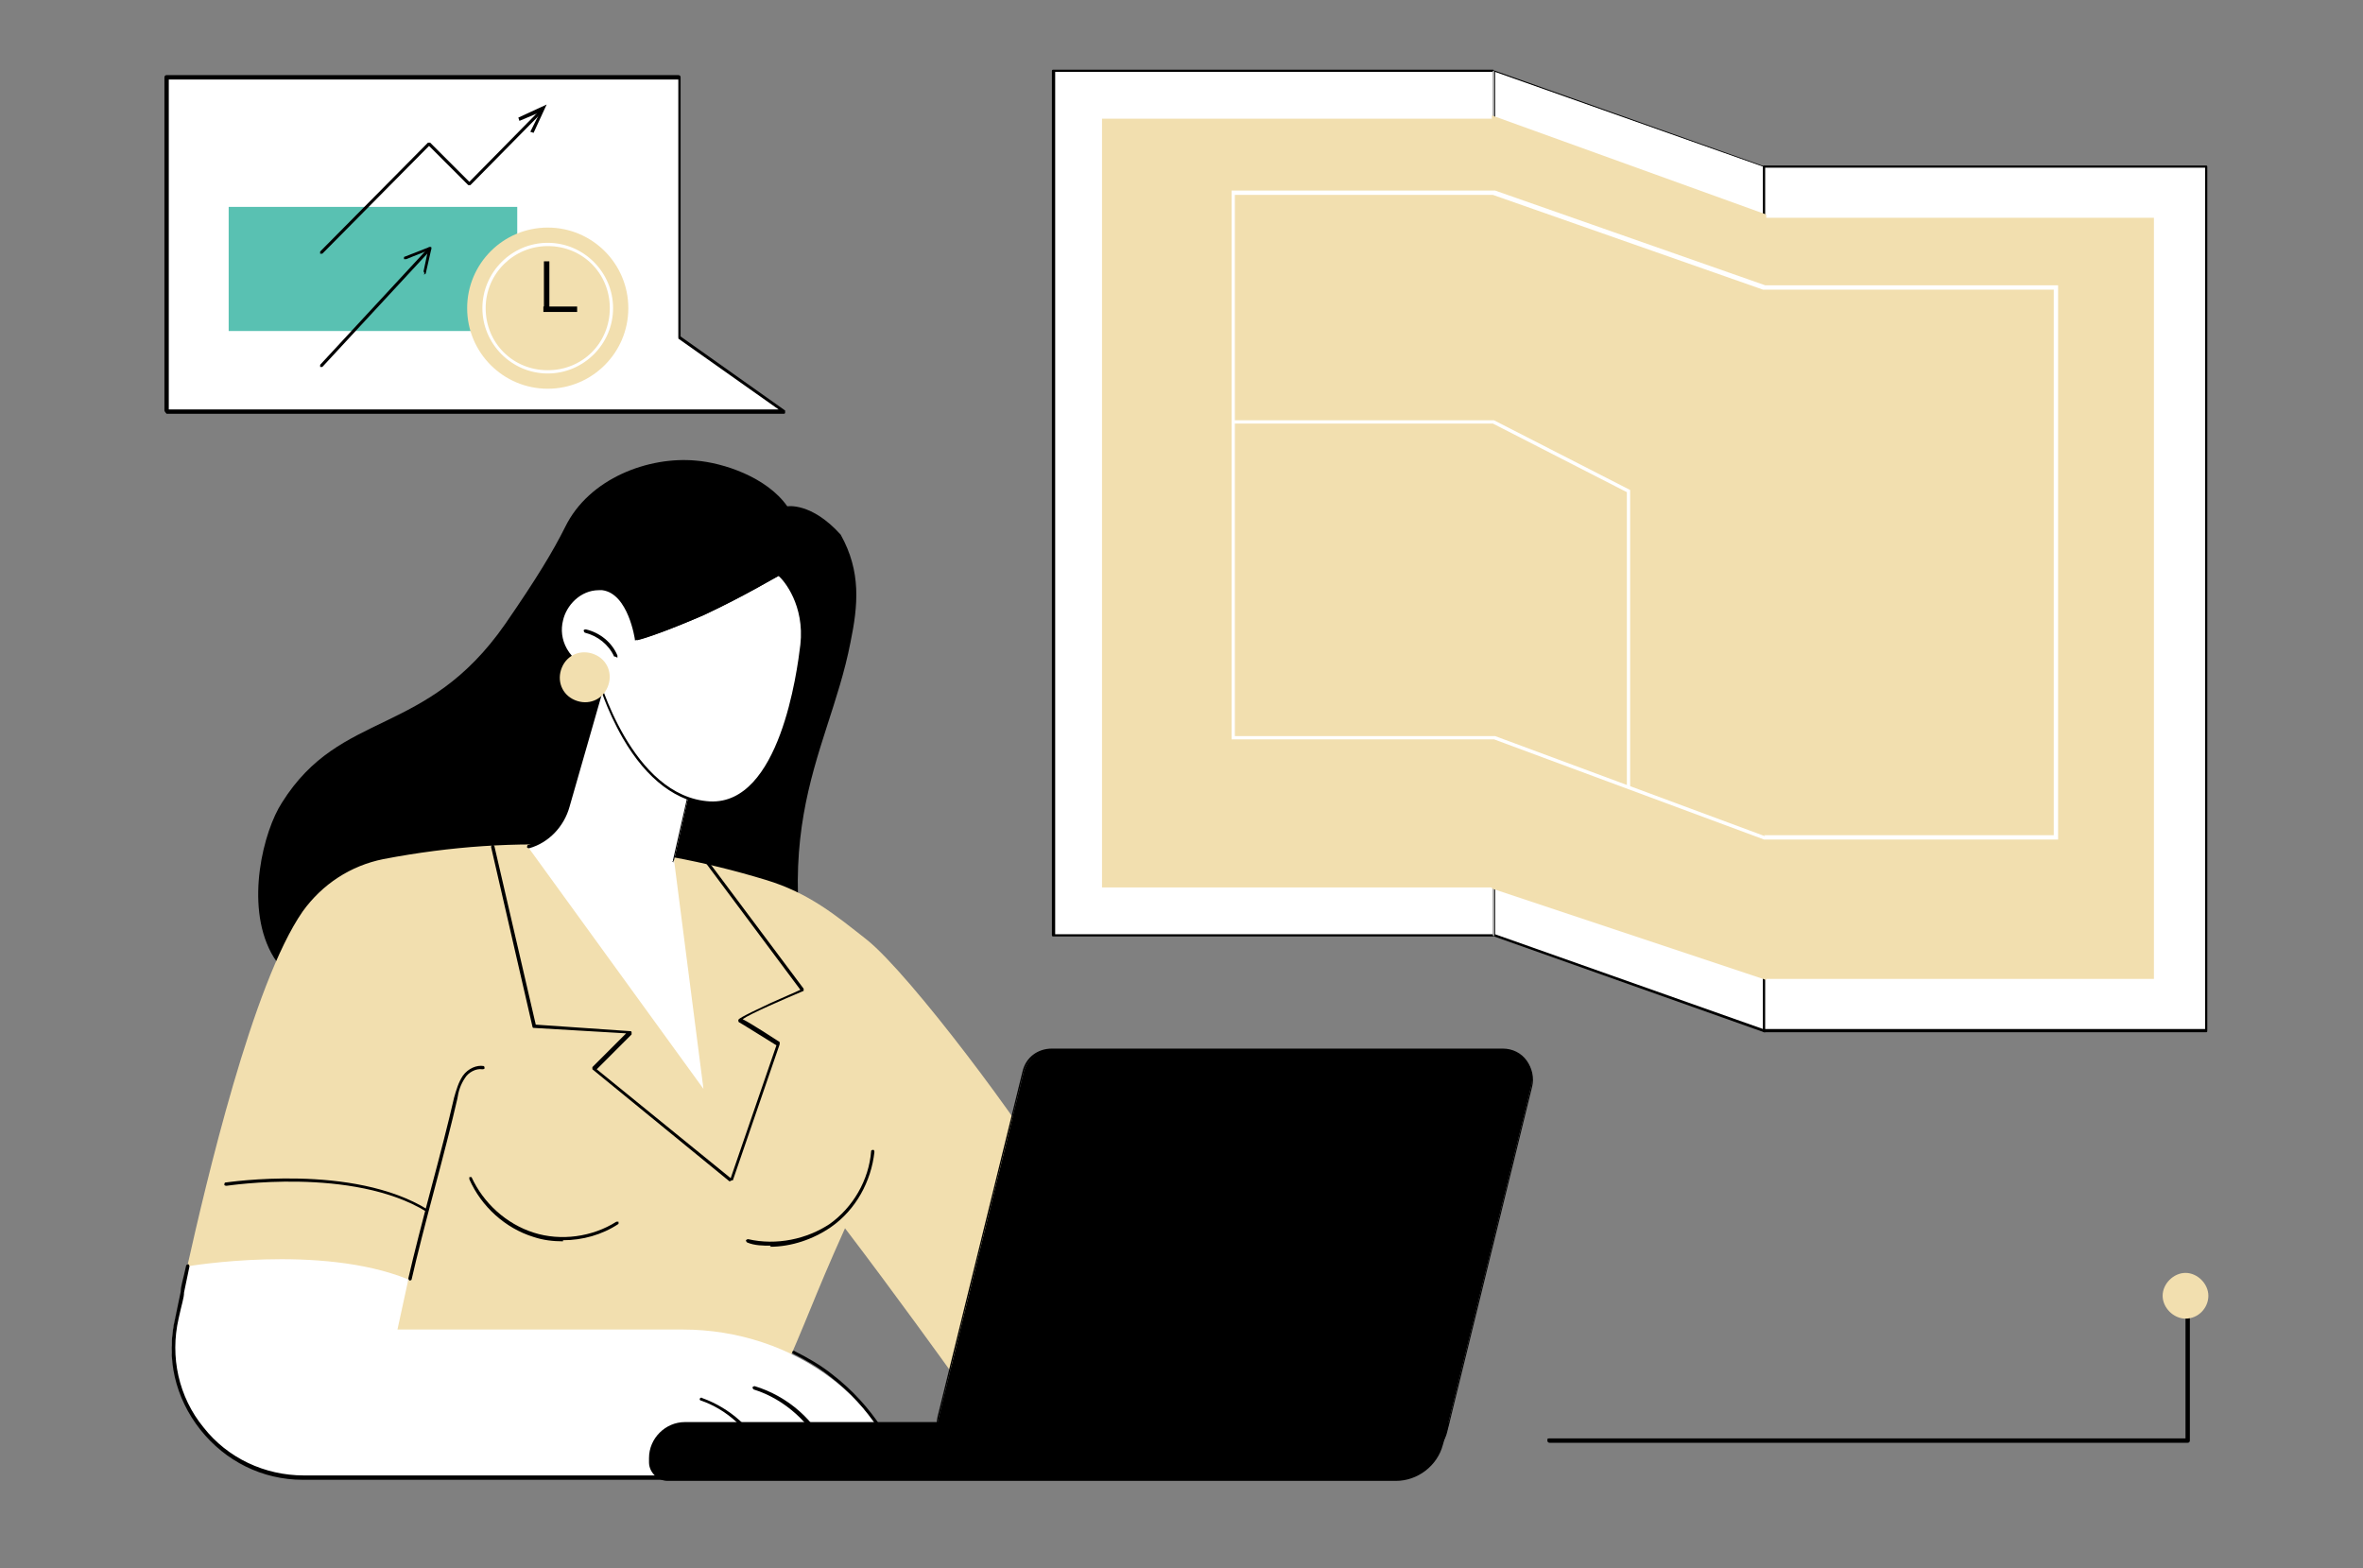
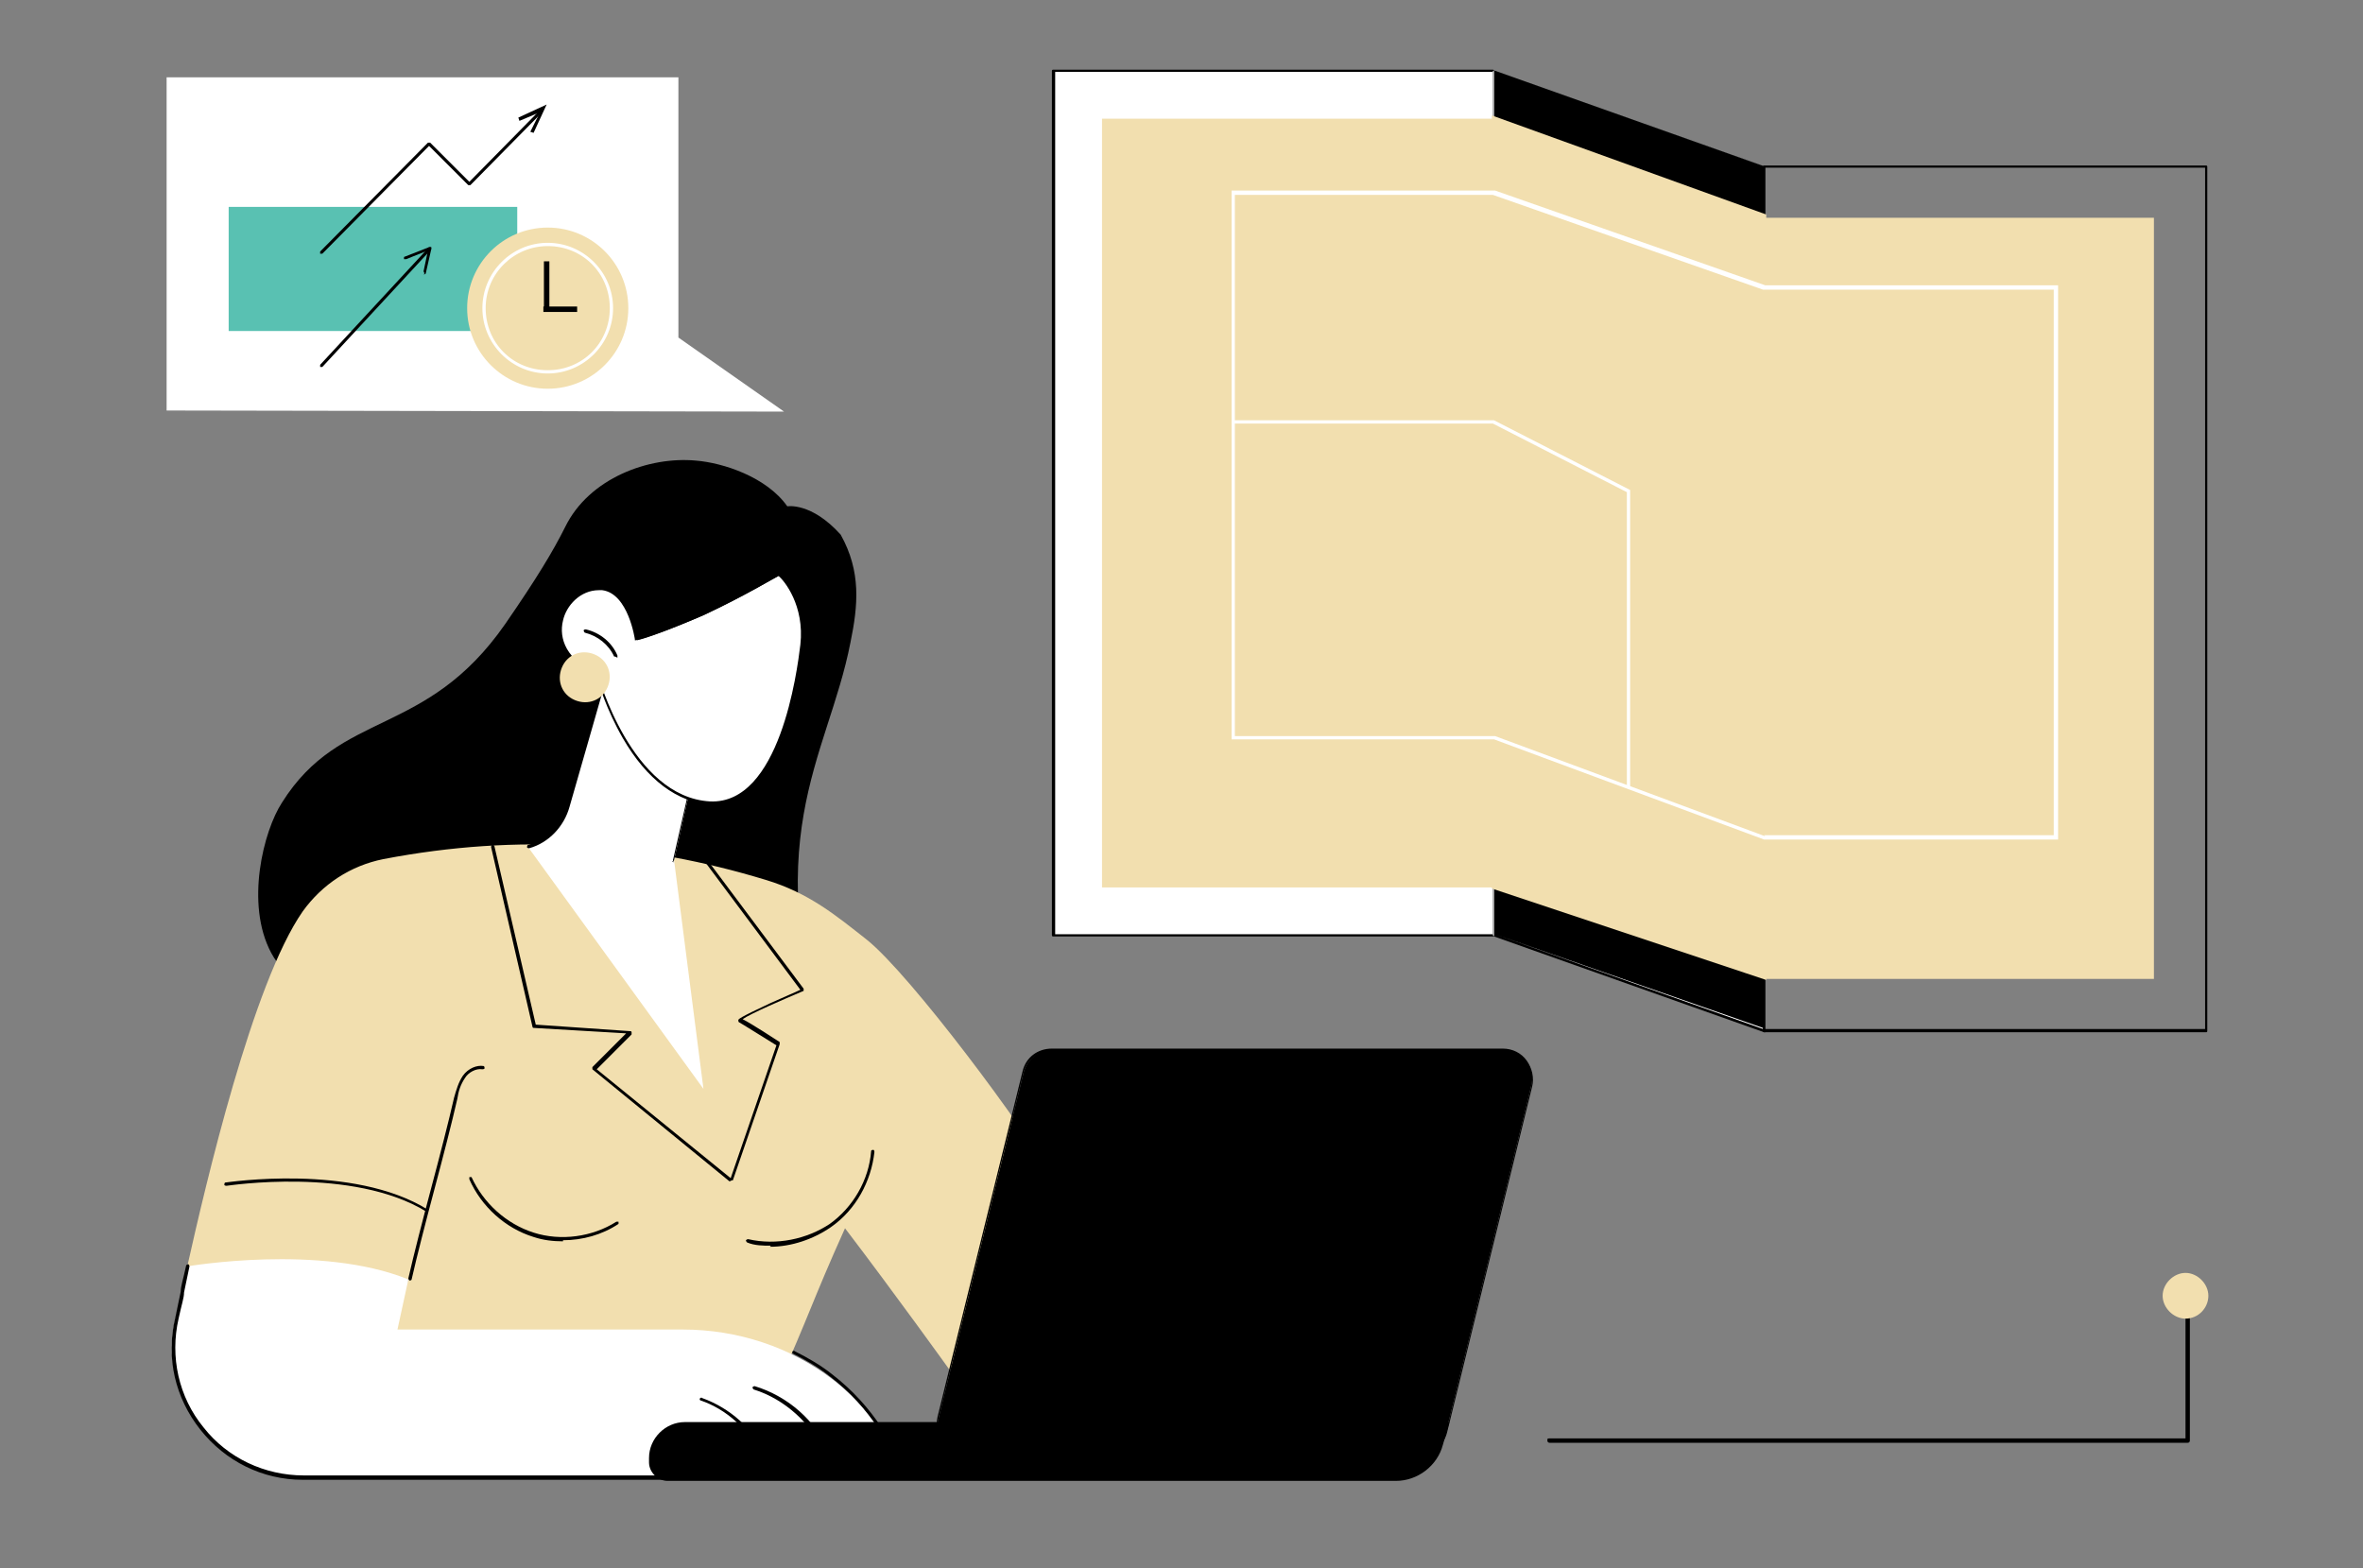
<svg xmlns="http://www.w3.org/2000/svg" id="uuid-51b073dc-b1e9-4a84-af7a-6bf62e9cf460" data-name="uuid-03f5ffa5-efd3-40cd-8ca2-ddd729a2cd83" width="217" height="144" viewBox="0 0 217 144">
  <rect x="0" y="0" width="217" height="144" fill="#808080" stroke="none" />
  <g id="uuid-22e337d0-ee98-40ff-bf37-87e284cc73d5" data-name="Customs broker">
    <g>
      <g>
        <polygon points="72 37.8 15.3 37.7 15.3 7.1 62.3 7.1 62.3 31 72 37.8" style="fill: #fff;" />
-         <path d="M72,38H15.3c0,0-.2-.2-.2-.3V7.1c0,0,0-.2.2-.2h47c0,0,.2,0,.2.2v23.8l9.6,6.8c0,0,0,.1,0,.2,0,0,0,.1-.1.1ZM15.5,37.6h56c0,0-9.2-6.5-9.2-6.5,0,0,0,0,0-.1V7.3H15.5v30.3Z" />
      </g>
      <g>
        <rect x="21" y="19" width="26.5" height="11.4" style="fill: #59c1b2;" />
        <g>
          <path d="M29.5,23.3s0,0-.1,0c0,0,0-.2,0-.2l9.9-10c0,0,.2,0,.2,0l3.6,3.6,6.4-6.5c0,0,.2,0,.2,0,0,0,0,.2,0,.2l-6.5,6.6c0,0-.2,0-.2,0l-3.6-3.6-9.8,9.9s0,0-.1,0Z" />
          <polygon points="49 12.2 48.7 12.1 49.6 10.3 47.7 11.1 47.6 10.8 50.2 9.6 49 12.2" />
        </g>
        <g>
          <path d="M29.5,33.7s0,0-.1,0c0,0,0-.2,0-.2l10-10.8c0,0,.2,0,.2,0,0,0,0,.2,0,.2l-10,10.8s0,0-.1,0Z" />
          <path d="M39,25.1s0,0,0,0c0,0-.1-.1-.1-.2l.4-1.9-2,.8c0,0-.2,0-.2,0,0,0,0-.2,0-.2l2.3-.9c0,0,.1,0,.2,0,0,0,0,0,0,.2l-.5,2.2c0,0,0,.1-.2.1Z" />
        </g>
      </g>
      <g>
        <g>
          <ellipse cx="50.3" cy="28.3" rx="7.4" ry="7.4" style="fill: #f2dfaf;" />
          <path d="M50.3,34.3c-3.3,0-6-2.7-6-6s2.7-6,6-6,6,2.7,6,6-2.7,6-6,6ZM50.3,22.6c-3.1,0-5.7,2.5-5.7,5.7s2.5,5.7,5.7,5.7,5.7-2.5,5.7-5.7-2.5-5.7-5.7-5.7Z" style="fill: #fff;" />
        </g>
        <line x1="50.2" y1="24" x2="50.2" y2="28.5" style="fill: none; stroke: #000; stroke-miterlimit: 10; stroke-width: .5px;" />
        <line x1="53" y1="28.4" x2="49.9" y2="28.4" style="fill: none; stroke: #000; stroke-miterlimit: 10; stroke-width: .5px;" />
      </g>
    </g>
    <g>
      <path d="M76.7,99.2c-9.5-.1-46.6-1.7-51.8-11.7-2.4-4.5-.7-11.2,1-13.8,5.4-8.6,13.2-5.9,20.5-16.4,2.9-4.2,4.4-6.7,5.5-8.9,2.2-4.5,7.7-6.5,12-6.1,2.5.2,6.5,1.5,8.4,4.2,0,0,2.2-.4,4.9,2.6,1.9,3.4,1.6,6.5.9,9.9-2.1,10.8-8.9,17.9-1.4,40.3Z" />
      <g>
        <path d="M77.6,112.8c4.5,5.9,9.6,13,9.6,13l9.8-17.1c-2.8-5-13.4-19.2-17.4-22.4-2.8-2.2-5.3-4.3-9.3-5.5-11.2-3.4-22.6-4.3-35.1-1.9-3,.6-5.6,2.3-7.4,4.8-4.6,6.6-8.9,25-10.6,32.6l20.3,1.2-5.2,12.3c13-.8,26-1.5,39-2.3,3.1-6.9,3.2-7.8,6.3-14.7Z" style="fill: #f2dfaf;" />
        <path d="M67,108.5s0,0,0,0l-12.6-10.3s0,0,0-.1c0,0,0,0,0-.1l3.1-3.1-8.5-.5c0,0-.1,0-.1-.1l-3.8-16.5c0,0,0-.2.1-.2,0,0,.2,0,.2.1l3.8,16.4,8.7.6c0,0,.1,0,.1.1,0,0,0,.1,0,.2l-3.2,3.2,12.3,10,4.2-12.2c-1.3-.8-3.2-2-3.4-2.1,0,0-.1,0-.1-.2,0-.1,0-.2,3-1.6,1.1-.5,2.3-1,2.7-1.2l-8.8-11.8c0,0,0-.2,0-.2,0,0,.2,0,.2,0l8.9,11.9s0,0,0,.1c0,0,0,0,0,.1-1.9.8-4.9,2.1-5.6,2.6.8.4,3.1,1.9,3.4,2.1,0,0,0,.1,0,.2l-4.3,12.5s0,0-.1,0c0,0,0,0,0,0Z" />
        <path d="M39.2,111.3s0,0,0,0c-6.8-4.2-18.3-2.4-18.4-2.4,0,0-.2,0-.2-.1,0,0,0-.2.1-.2.1,0,11.7-1.8,18.6,2.5,0,0,0,.1,0,.2,0,0,0,0-.1,0Z" />
        <path d="M37.6,117.6s0,0,0,0c0,0-.1-.1-.1-.2.5-2.2,1.3-5.3,2.1-8.3.8-3,1.6-6.1,2.1-8.3.2-.7.4-1.4.8-2,.5-.7,1.3-1,1.9-.9,0,0,.1,0,.1.2,0,0,0,.1-.2.1-.6-.1-1.3.3-1.6.8-.4.6-.6,1.2-.7,1.9-.5,2.2-1.3,5.3-2.1,8.3-.8,3-1.6,6.1-2.1,8.3,0,0,0,.1-.2.1Z" />
        <path d="M51.7,114c-.9,0-1.8-.1-2.7-.4-2.6-.8-4.8-2.8-5.9-5.3,0,0,0-.2,0-.2,0,0,.2,0,.2,0,1.1,2.4,3.2,4.3,5.7,5.1,2.5.8,5.4.4,7.6-1,0,0,.2,0,.2,0,0,0,0,.2,0,.2-1.5,1-3.3,1.5-5.1,1.5Z" />
        <path d="M70.8,114.4c-.7,0-1.5,0-2.2-.3,0,0-.1-.1-.1-.2,0,0,.1-.1.2-.1,2.6.6,5.4,0,7.5-1.4,2.1-1.5,3.6-4,3.8-6.7,0,0,0-.1.2-.1,0,0,.1,0,.1.2-.3,2.7-1.7,5.3-4,6.9-1.6,1.1-3.6,1.8-5.6,1.8Z" />
        <g>
          <path d="M83,135.7H27c-5.9,0-12.6-7.1-11-14.1l1.2-5.3s12.2-2.1,20.3,1.2l-1,4.6h26.2c5,0,9.9,1.6,13.8,4.6,2.7,2.1,5.2,5,6.4,9Z" style="fill: #fff;" />
          <path d="M83,135.9H27.8c-3.7,0-7.1-1.7-9.4-4.6-2.3-2.9-3.2-6.6-2.3-10.3.3-1.4.4-1.9.5-2.4,0-.5.2-1,.5-2.4,0,0,.1-.1.2-.1,0,0,.1.1.1.2-.3,1.4-.4,1.9-.5,2.4,0,.5-.2,1-.5,2.4-.8,3.5,0,7.2,2.3,10,2.2,2.8,5.6,4.4,9.2,4.4h55c-1-2.5-2.9-6.2-6.7-9.1-1-.8-2.2-1.5-3.4-2.1,0,0-.1-.1,0-.2,0,0,.1-.1.2,0,1.2.6,2.4,1.3,3.4,2.1,3.9,3,5.9,6.8,6.8,9.5,0,0,0,.1,0,.1,0,0,0,0-.1,0Z" />
          <path d="M75.9,133.6c0,0-.1,0-.1,0-1.2-2.8-3.7-5.1-6.6-6,0,0-.1-.1-.1-.2,0,0,.1-.1.2-.1,3,.9,5.7,3.2,6.8,6.1,0,0,0,.2,0,.2,0,0,0,0,0,0Z" />
          <path d="M70,133.7c0,0-.1,0-.1,0-1.1-2.4-3.2-4.3-5.6-5.1,0,0-.1-.1,0-.2,0,0,.1-.1.2,0,2.5.9,4.7,2.8,5.8,5.3,0,0,0,.2,0,.2,0,0,0,0,0,0Z" />
        </g>
      </g>
      <g>
        <path d="M61.9,79l2.7,21-16.1-22.2c1.8-.5,3.1-1.9,3.6-3.7l3.3-11.7,9.2,4.6-2.7,12Z" style="fill: #fff;" />
        <path d="M61.9,79.2s0,0,0,0c0,0-.1-.1-.1-.2l2.7-11.9-8.9-4.5-3.3,11.5c-.5,1.8-1.9,3.3-3.7,3.8,0,0-.2,0-.2-.1,0,0,0-.2.1-.2,1.7-.5,3-1.9,3.5-3.6l3.3-11.7s0,0,0-.1c0,0,0,0,.1,0l9.2,4.6c0,0,0,.1,0,.2l-2.7,12c0,0,0,.1-.2.1Z" />
        <g>
          <g>
            <path d="M58.5,58.7s-.6-4.3-3.1-4.6c-3.9-.4-6.3,5.8-.5,7.9,0,0,3,11.4,10.4,11.8,5.5.3,7.8-8.6,8.4-14.5.4-4.1-2.1-6.5-2.1-6.5,0,0-3.1,1.9-7,3.7-3,1.3-5.2,2.1-6.1,2.3Z" style="fill: #fff;" />
            <path d="M65.6,73.9c0,0-.2,0-.3,0-3.1-.2-5.9-2.3-8.1-6.1-1.5-2.6-2.3-5.2-2.4-5.7-3.1-1.2-3.8-3.4-3.4-5.2.4-1.9,2.2-3.2,4-3,2.4.2,3.1,3.8,3.2,4.6,1-.2,3.1-1,5.9-2.3,3.9-1.7,7-3.6,7-3.6,0,0,.1,0,.2,0,0,0,2.6,2.5,2.1,6.7-.3,2.5-1.9,14.7-8.3,14.7ZM55,54.2c-1.7,0-3,1.4-3.3,2.8-.4,1.6.3,3.7,3.2,4.8,0,0,0,0,0,.1,0,.1,3.1,11.3,10.3,11.7,6.4.3,8-11.9,8.3-14.4.4-3.6-1.5-5.9-2-6.3-.6.3-3.5,2-6.9,3.6-3,1.3-5.3,2.1-6.2,2.3,0,0,0,0-.1,0,0,0,0,0,0-.1,0,0-.6-4.2-3-4.5-.1,0-.2,0-.3,0Z" />
          </g>
          <path d="M56.5,60.3c0,0-.1,0-.1,0-.5-1.1-1.5-1.9-2.7-2.2,0,0-.1-.1-.1-.2,0,0,0-.1.2-.1,1.3.3,2.4,1.2,2.9,2.4,0,0,0,.2,0,.2,0,0,0,0,0,0Z" />
          <path d="M51.6,61.3c-.5,1.2,0,2.5,1.2,3,1.2.5,2.5,0,3-1.2.5-1.2,0-2.5-1.2-3-1.2-.5-2.5,0-3,1.2Z" style="fill: #f2dfaf;" />
        </g>
      </g>
      <g>
        <path d="M128.3,136H61.3c-.9,0-1.7-.8-1.7-1.7v-.4c0-1.8,1.5-3.3,3.3-3.3h70.2l-.6,2.1c-.5,1.9-2.3,3.3-4.3,3.3Z" />
        <g>
          <path d="M130.2,133.6h-41.4c-1.8,0-3.1-1.7-2.6-3.4l7.8-31.7c.3-1.2,1.4-2.1,2.6-2.1h41.4c1.8,0,3.1,1.7,2.6,3.4l-7.8,31.7c-.3,1.2-1.4,2.1-2.6,2.1Z" />
          <path d="M130.2,133.6h-41.4c-.9,0-1.7-.4-2.2-1.1-.5-.7-.7-1.6-.5-2.4l7.8-31.7c.3-1.3,1.4-2.1,2.7-2.1h41.4c.9,0,1.7.4,2.2,1.1.5.7.7,1.6.5,2.4l-7.8,31.7c-.3,1.3-1.4,2.1-2.7,2.1ZM96.6,96.5c-1.2,0-2.3.8-2.6,2l-7.8,31.7c-.2.8,0,1.6.5,2.3.5.6,1.3,1,2.1,1h41.4c1.2,0,2.3-.8,2.6-2l7.8-31.7c.2-.8,0-1.6-.5-2.3-.5-.6-1.3-1-2.1-1h-41.4Z" />
        </g>
      </g>
    </g>
    <g>
      <path d="M200.9,118.8c0,0,.2,0,.2.2v13.3c0,0,0,.2-.2.2h-58.6c0,0-.2,0-.2-.2s0-.2.2-.2h58.4v-13.2c0,0,0-.2.2-.2Z" />
      <path d="M200.7,121.1c1.2,0,2.1-1,2.1-2.1s-1-2.1-2.1-2.1-2.1,1-2.1,2.1,1,2.1,2.1,2.1Z" style="fill: #f2dfaf;" />
    </g>
    <g>
      <g>
        <g>
          <g>
            <rect x="96.7" y="6.5" width="40.4" height="79.4" style="fill: #fff;" />
            <path d="M137.1,86h-40.4c0,0-.1,0-.1-.1V6.5c0,0,0-.1.1-.1h40.4c0,0,.1,0,.1.1v79.4c0,0,0,.1-.1.1ZM96.9,85.8h40.2V6.6h-40.2v79.2Z" />
          </g>
          <rect x="101.2" y="10.9" width="35.9" height="70.6" style="fill: #f2dfaf;" />
          <g>
            <polygon points="137.1 85.9 162 94.6 162 15.3 137.1 6.5 137.1 85.9" style="fill: #fff;" />
-             <path d="M162,94.8s0,0,0,0l-24.8-8.8s0,0,0-.1V6.5s0,0,0,0c0,0,0,0,.1,0l24.8,8.8s0,0,0,.1v79.4s0,0,0,0c0,0,0,0,0,0ZM137.3,85.8l24.6,8.7V15.3l-24.6-8.7v79.1Z" />
+             <path d="M162,94.8s0,0,0,0l-24.8-8.8s0,0,0-.1V6.5s0,0,0,0c0,0,0,0,.1,0l24.8,8.8s0,0,0,.1v79.4s0,0,0,0c0,0,0,0,0,0ZM137.3,85.8l24.6,8.7V15.3v79.1Z" />
          </g>
          <g>
-             <rect x="162" y="15.3" width="40.6" height="79.4" style="fill: #fff;" />
            <path d="M202.6,94.8h-40.6c0,0-.1,0-.1-.1V15.3c0,0,0-.1.1-.1h40.6c0,0,.1,0,.1.1v79.4c0,0,0,.1-.1.1ZM162.1,94.5h40.4V15.4h-40.4v79.2Z" />
          </g>
          <rect x="162" y="20" width="35.8" height="69.9" style="fill: #f2dfaf;" />
          <g>
            <polygon points="137.1 81.5 162 89.7 162 19.8 137.1 10.9 137.1 81.5" style="fill: #f2dfaf;" />
            <path d="M162.2,90l-25.2-8.4V10.6l25.2,9.1v70.3ZM137.3,81.3l24.5,8.1V20l-24.5-8.8v70.2Z" style="fill: #f2dfaf;" />
          </g>
        </g>
        <path d="M189,77.1h-27s-24.8-9.2-24.8-9.2h-24.1V17.5h24.2s24.8,8.7,24.8,8.7h26.9v50.9ZM162,76.7h26.6V26.6h-26.7s-24.8-8.7-24.8-8.7h-23.7v49.7h23.9s24.8,9.2,24.8,9.2Z" style="fill: #fff;" />
      </g>
      <polygon points="149.7 72.3 149.4 72.3 149.4 45.2 137.1 38.9 113.2 38.9 113.2 38.6 137.2 38.6 149.7 45 149.7 72.3" style="fill: #fff;" />
    </g>
  </g>
</svg>